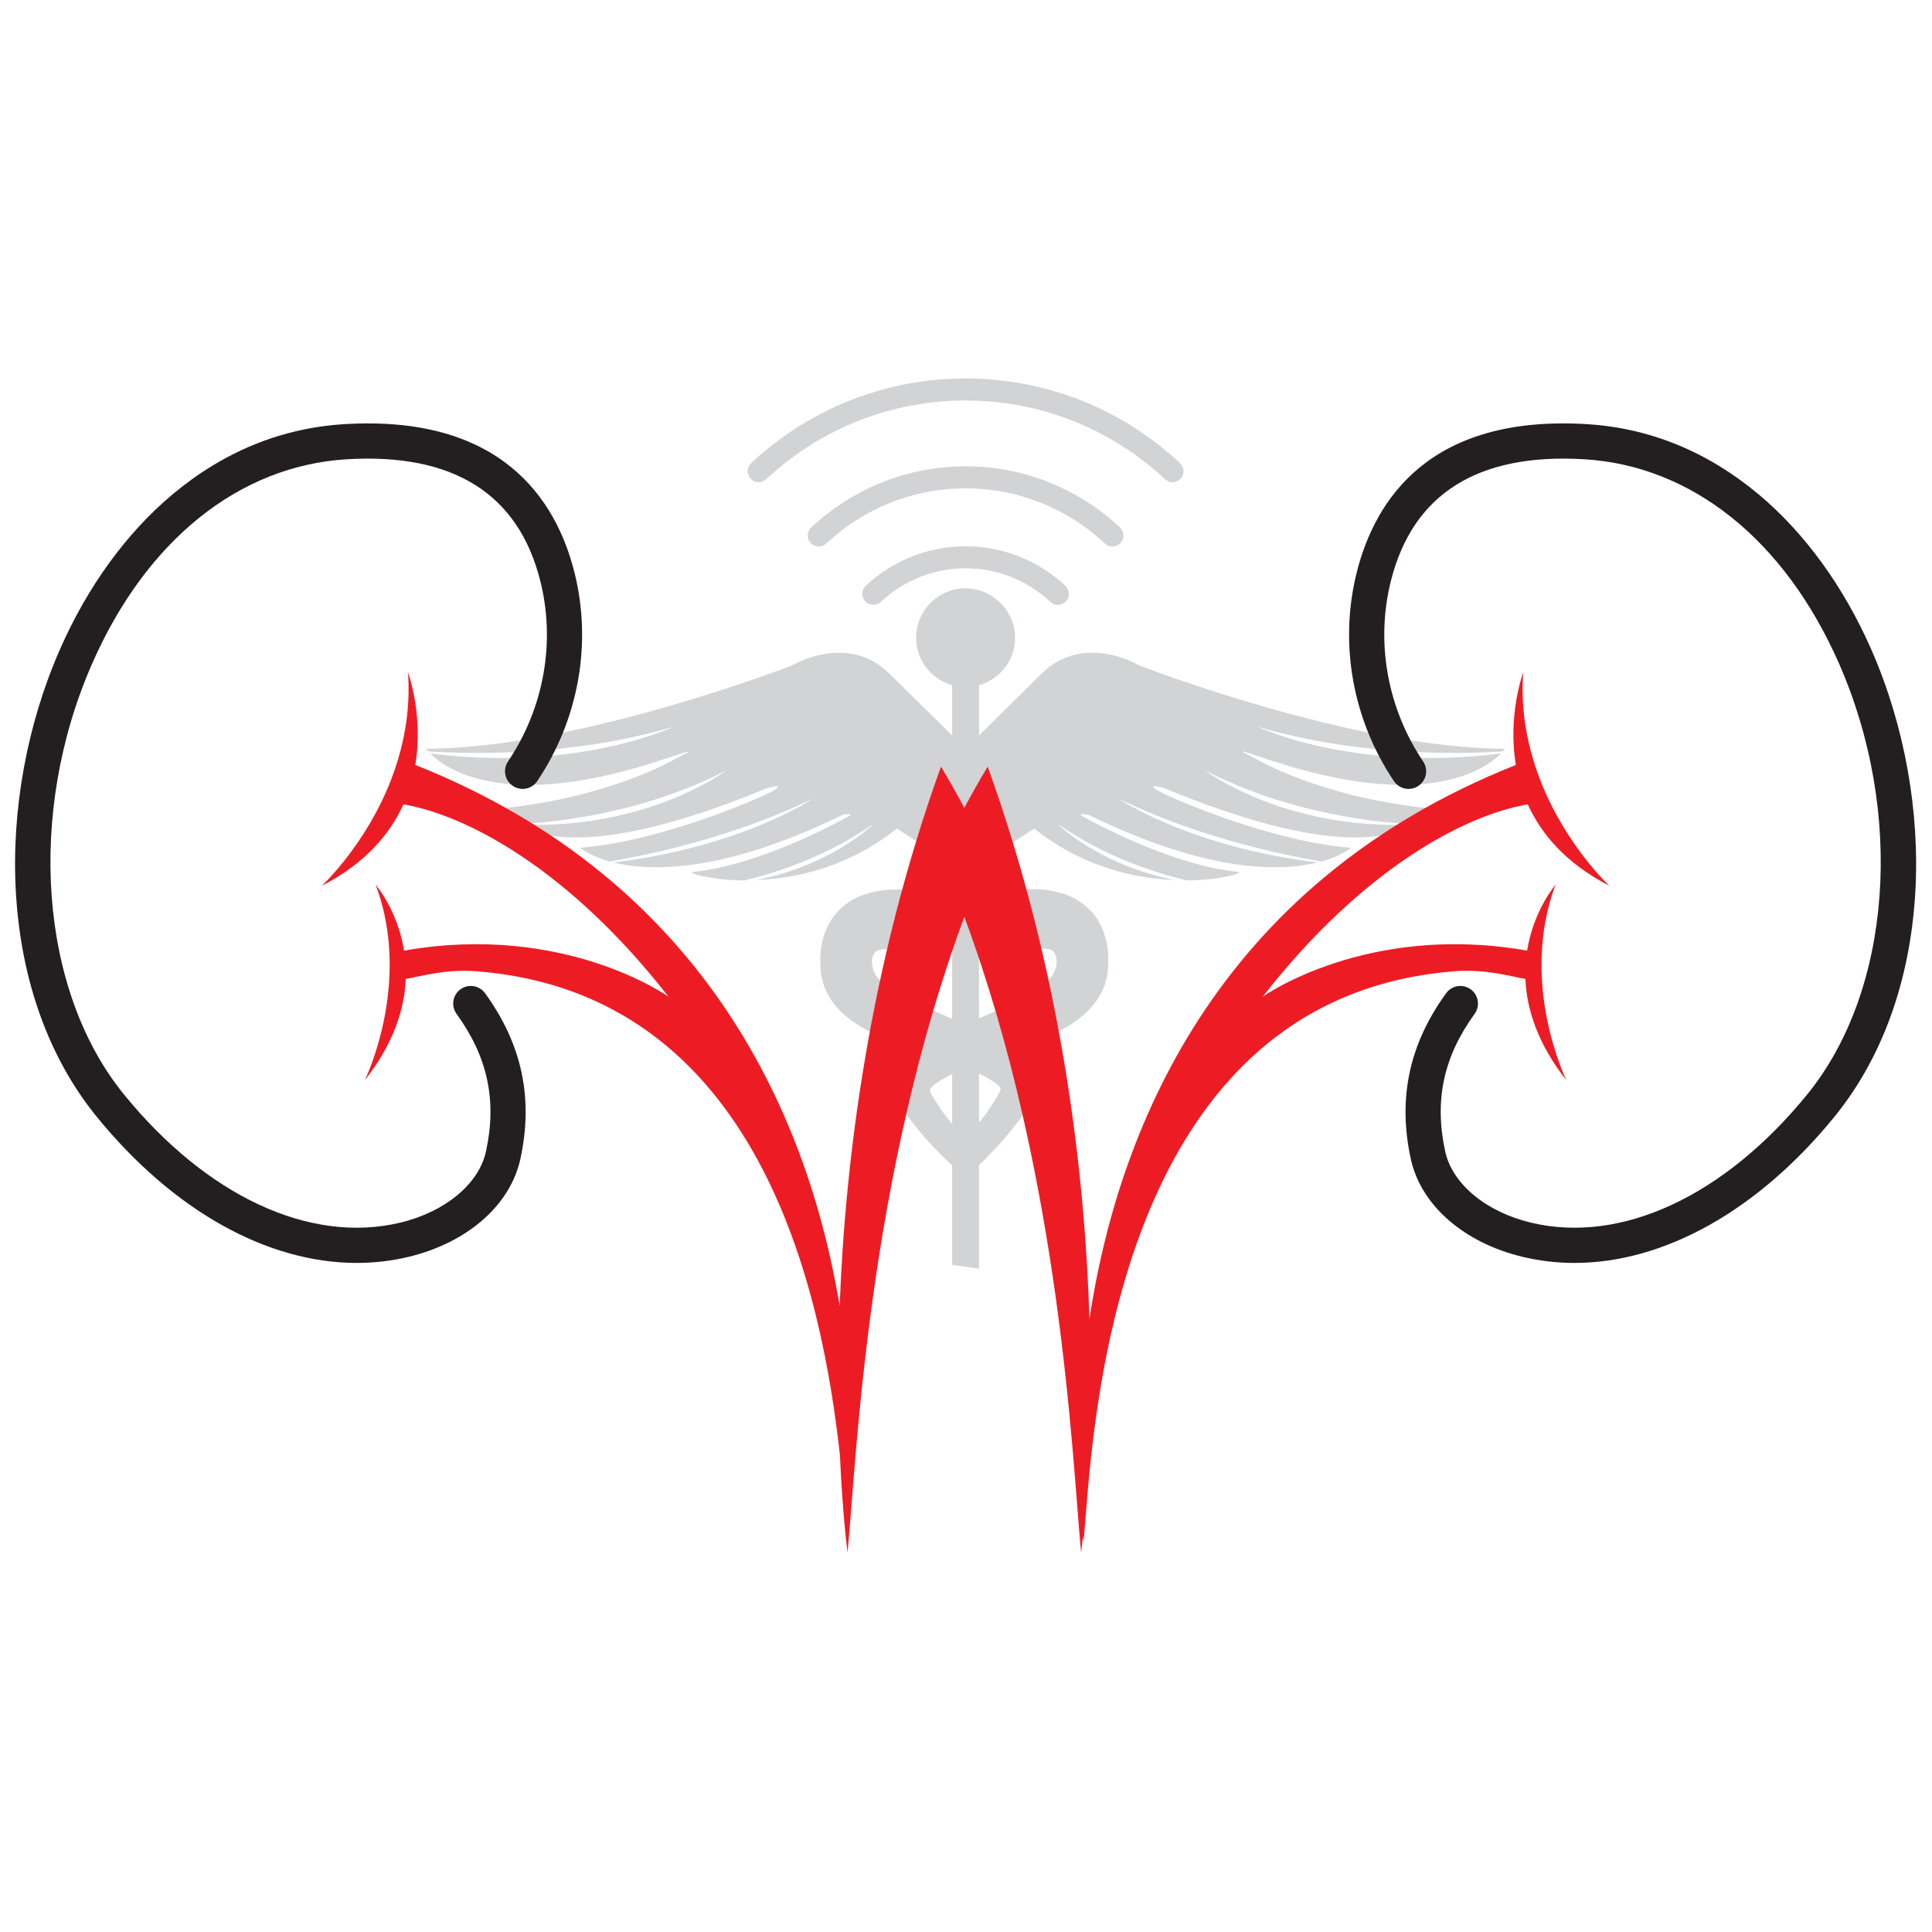
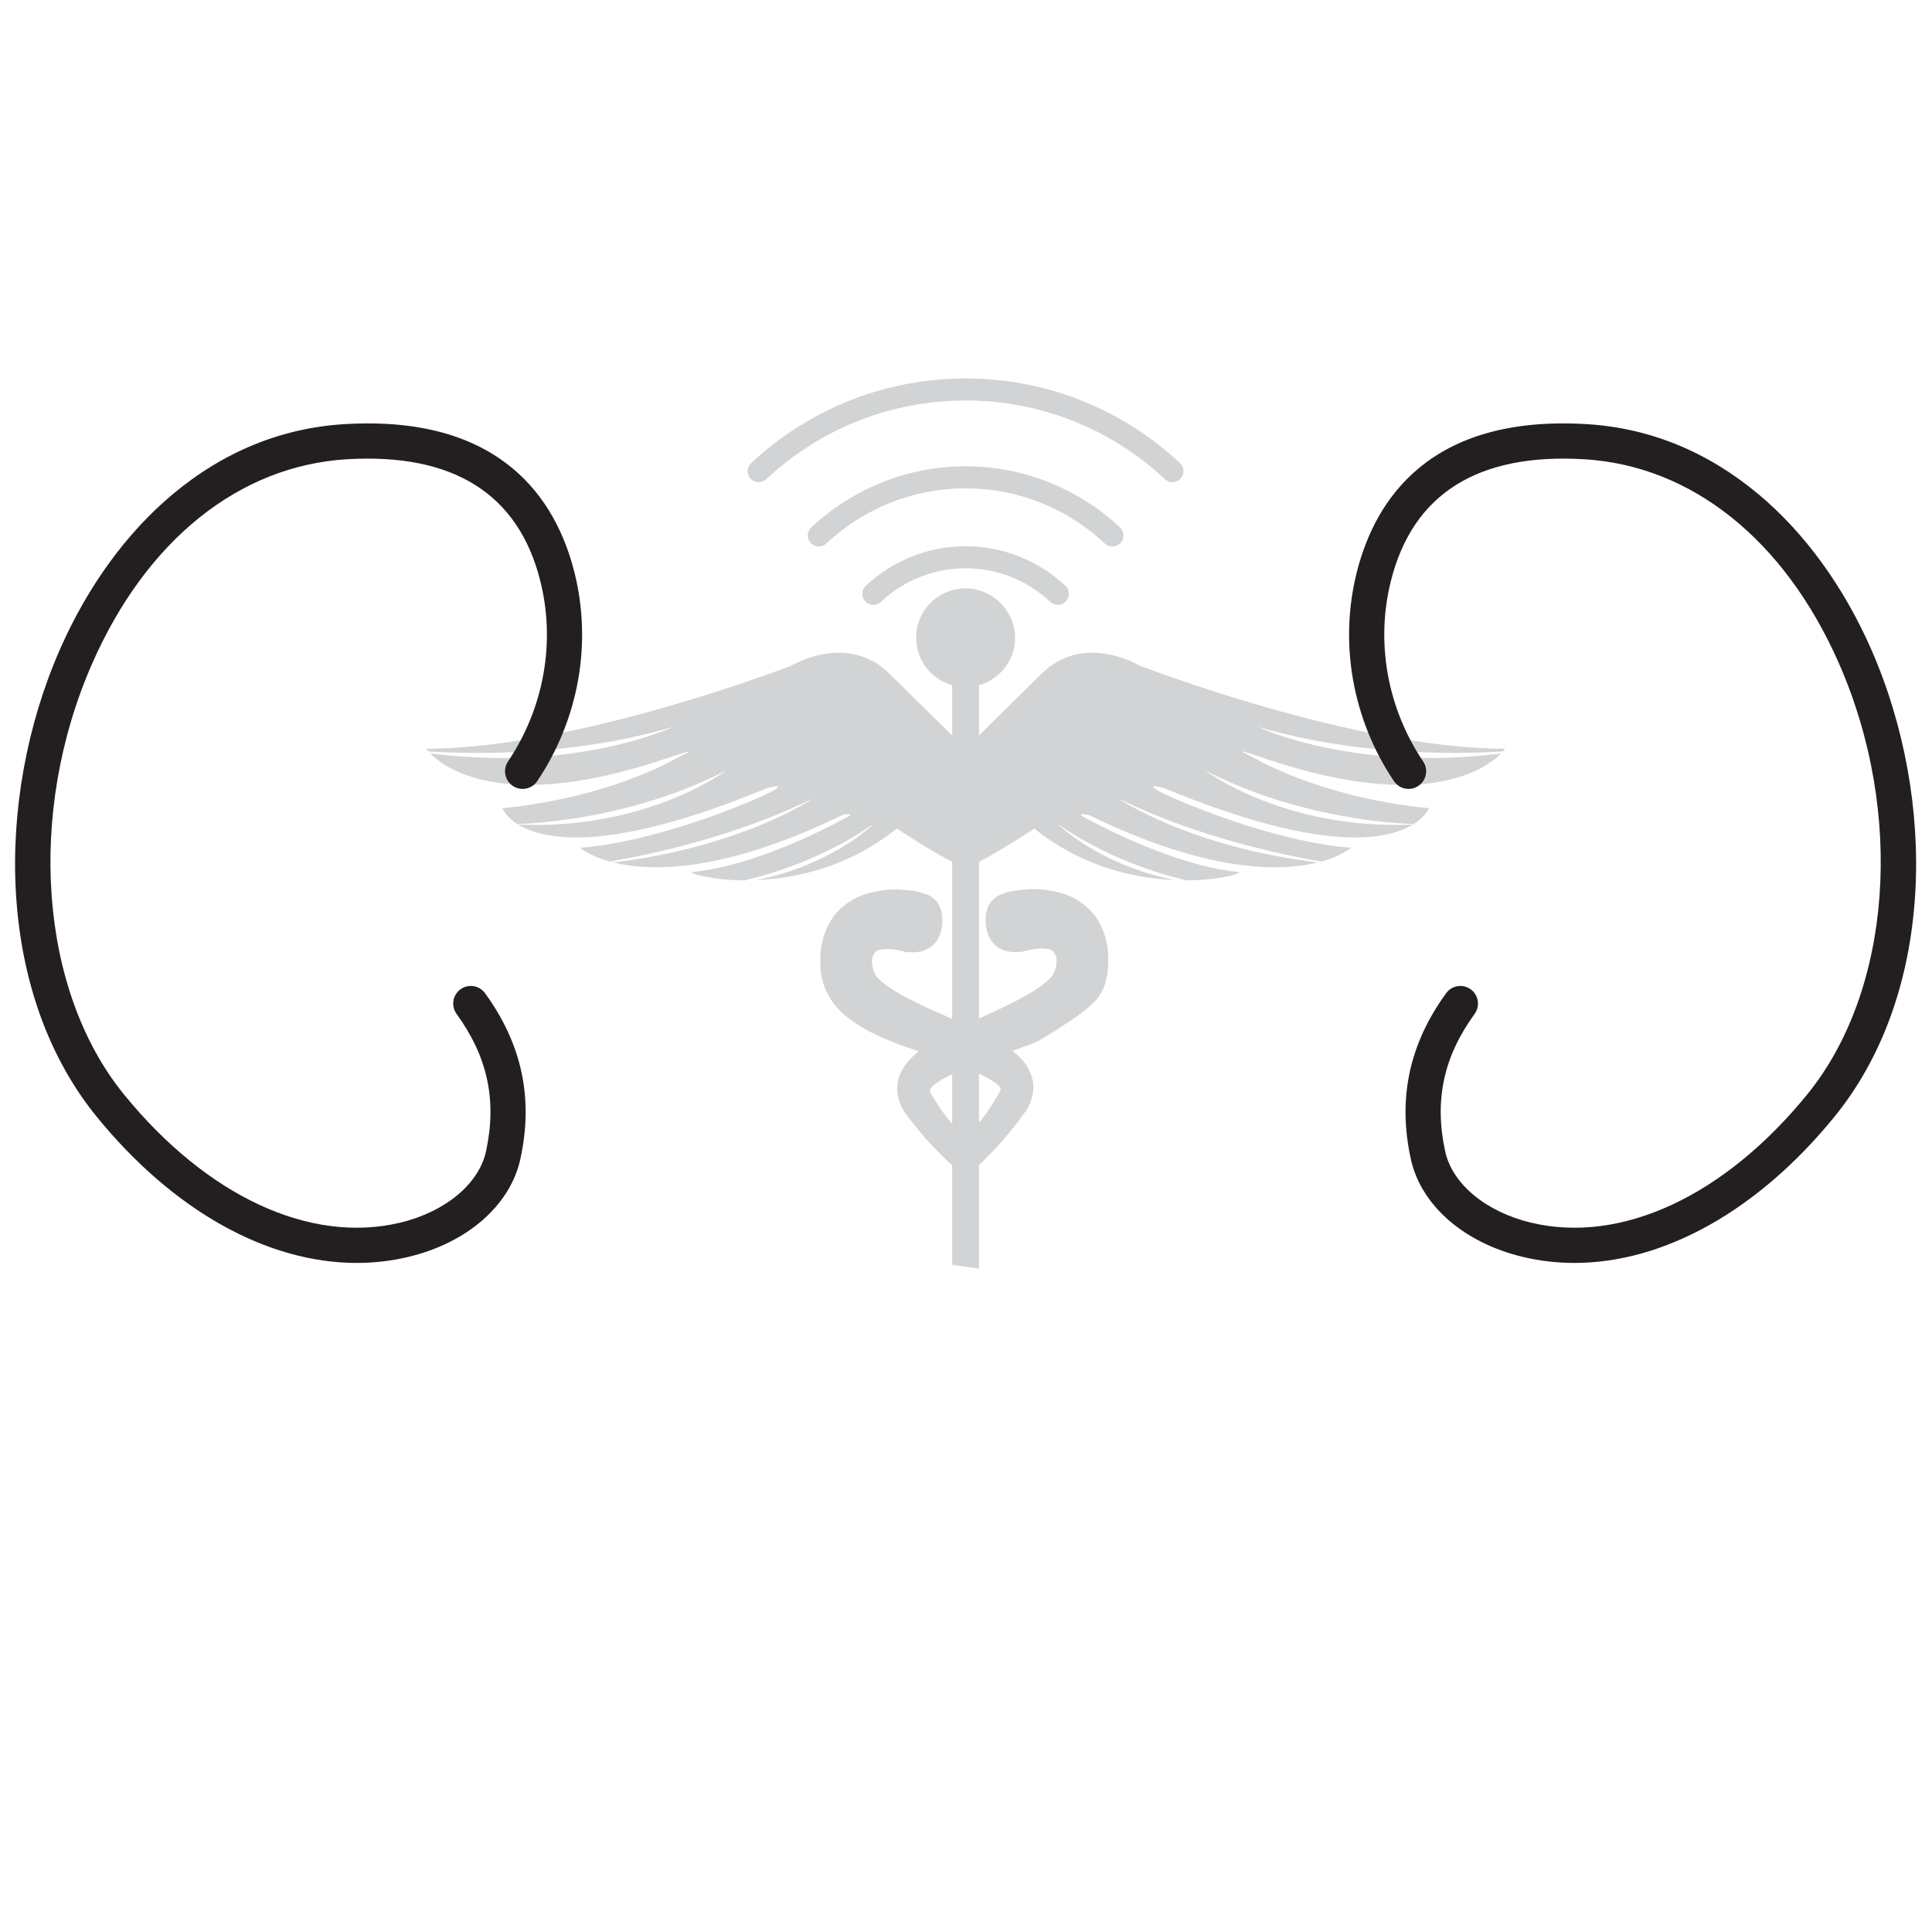
<svg xmlns="http://www.w3.org/2000/svg" width="100%" height="100%" viewBox="0 0 772 772" version="1.1" xml:space="preserve" style="fill-rule:evenodd;clip-rule:evenodd;stroke-linejoin:round;stroke-miterlimit:2;">
  <g id="Artboard1" transform="matrix(1,0,0,1,1.159,2.709)">
    <rect x="-1.159" y="-2.709" width="771.536" height="771.536" style="fill:none;" />
    <g transform="matrix(1,0,0,1,-0.479,-25.326)">
      <g>
        <g transform="matrix(4.167,0,0,4.167,-484.601,171.581)">
-           <path d="M210.012,85.9L210.012,75.964L210.377,75.624C211.295,74.7 212.238,73.738 213.062,72.676C213.568,72.065 213.97,71.534 214.437,70.879C214.987,70.164 215.533,68.675 215.017,67.335C214.571,66.149 213.846,65.539 213.221,65.023C214.054,64.715 214.868,64.442 215.712,64.08C217.102,63.484 218.511,62.829 219.941,61.658C220.645,61.067 221.39,60.243 221.916,59.087C222.154,58.6 222.363,57.628 222.363,57.201C222.412,56.714 222.422,56.228 222.392,55.712C222.333,54.675 222.035,53.459 221.32,52.332C220.576,51.235 219.424,50.431 218.382,50.049C216.198,49.304 214.551,49.438 212.64,49.806L212.655,49.865C211.086,50.183 210.416,51.449 210.709,53.245C211.057,55.067 212.481,55.771 214.104,55.493L214.104,55.543C214.918,55.265 216.228,55.037 217.012,55.374C217.896,56.168 217.251,57.657 216.883,58.005C216.198,58.739 215.087,59.404 213.935,60.03C212.704,60.7 211.374,61.308 210.012,61.922L210.012,46.883C212.006,45.901 215.315,43.701 215.315,43.701C219.95,47.414 224.986,48.496 228.797,48.644C221.439,47.185 217.499,43.215 217.499,43.215C222.124,46.471 227.11,48.009 229.939,48.679C233.294,48.644 235.398,47.935 234.912,47.87C228.589,47.245 221.251,43.235 220.169,42.654C219.087,42.103 220.526,42.396 220.526,42.396C231.993,47.979 238.902,47.84 242.495,46.957C230.107,45.453 223.355,40.813 223.355,40.813C230.782,44.465 238.783,46.168 242.852,46.868C244.808,46.322 245.691,45.547 245.691,45.547C238.148,44.982 228.549,40.857 227.199,40.083C225.849,39.304 227.765,39.825 227.765,39.825C242.892,46.093 249.116,44.843 251.597,43.324C239.2,43.84 231.696,38.133 231.696,38.133C240.162,42.49 248.897,43.17 251.697,43.274C252.858,42.53 253.156,41.756 253.156,41.756C242.823,40.723 236.688,37.085 236.688,37.085C234.644,36.048 234.644,36.048 237.731,37.085C252.957,42.163 258.655,37.934 260.074,36.505C245.791,38.301 236.758,33.949 236.758,33.949C246.307,36.753 255.836,36.584 260.243,36.306C260.372,36.172 260.452,36.048 260.452,36.048C245.979,36.048 225.412,28.077 225.412,28.077C225.412,28.077 220.099,24.851 216.03,28.837C213.331,31.503 211.25,33.549 210.012,34.774L210.012,29.957C212.113,29.362 213.63,27.378 213.456,25.048C213.276,22.649 211.209,20.707 208.803,20.668C206.148,20.625 203.981,22.765 203.981,25.412C203.981,27.583 205.448,29.393 207.439,29.957L207.439,34.781C206.199,33.569 204.114,31.516 201.398,28.837C197.373,24.851 192.038,28.077 192.038,28.077C192.038,28.077 171.461,36.048 156.999,36.048C156.999,36.048 157.068,36.172 157.222,36.306C161.605,36.584 171.159,36.753 180.683,33.949C180.683,33.949 171.66,38.301 157.396,36.505C158.791,37.934 164.503,42.163 179.715,37.085C182.837,36.048 182.837,36.048 180.762,37.085C180.762,37.085 174.633,40.723 164.3,41.756C164.3,41.756 164.602,42.53 165.744,43.274C168.553,43.17 177.298,42.49 185.775,38.133C185.775,38.133 178.266,43.84 165.843,43.324C168.335,44.843 174.548,46.093 189.696,39.825C189.696,39.825 191.601,39.304 190.271,40.083C188.916,40.857 179.313,44.982 171.754,45.547C171.754,45.547 172.657,46.322 174.598,46.868C178.668,46.168 186.658,44.465 194.108,40.813C194.108,40.813 187.348,45.453 174.945,46.957C178.568,47.84 185.462,47.979 196.932,42.396C196.932,42.396 198.371,42.103 197.269,42.654C196.202,43.235 188.867,47.245 182.539,47.87C182.043,47.935 184.177,48.644 187.512,48.679C190.336,48.009 195.334,46.471 199.949,43.215C199.949,43.215 196.029,47.185 188.643,48.644C192.455,48.496 197.498,47.414 202.133,43.701C202.133,43.701 205.45,45.908 207.439,46.881L207.439,61.955C206.018,61.33 204.623,60.736 203.334,60.059C202.158,59.464 201.036,58.749 200.336,58.064C199.979,57.717 199.289,56.238 200.178,55.434C200.952,55.096 202.272,55.295 203.071,55.573L203.086,55.528C204.694,55.771 206.128,55.037 206.441,53.23C206.719,51.404 206.014,50.153 204.451,49.865L204.451,49.806C202.56,49.458 200.887,49.364 198.719,50.138C197.671,50.535 196.545,51.344 195.84,52.466C195.115,53.598 194.867,54.828 194.803,55.846C194.778,56.377 194.803,56.863 194.827,57.34C194.867,57.796 195.076,58.749 195.339,59.226C195.86,60.397 196.624,61.171 197.339,61.767C198.798,62.918 200.217,63.544 201.617,64.124C202.495,64.487 203.354,64.764 204.218,65.067C203.582,65.613 202.808,66.253 202.351,67.504C201.865,68.844 202.411,70.318 202.982,71.048C203.453,71.653 203.855,72.199 204.376,72.814C205.2,73.827 206.133,74.76 207.047,75.644L207.439,75.993L207.439,85.545M206.6,70.968C206.223,70.437 205.816,69.797 205.468,69.236C205.23,68.779 205.304,68.705 205.354,68.675C205.443,68.4 206.427,67.719 207.439,67.248L207.439,72.027C207.149,71.683 206.859,71.336 206.6,70.968ZM212.029,68.551C212.079,68.581 212.149,68.675 211.915,69.112C211.583,69.693 211.166,70.348 210.818,70.864C210.575,71.216 210.293,71.56 210.012,71.902L210.012,67.21C211.008,67.66 211.932,68.289 212.029,68.551Z" style="fill:rgb(209,211,212);fill-rule:nonzero;" />
+           <path d="M210.012,85.9L210.012,75.964L210.377,75.624C211.295,74.7 212.238,73.738 213.062,72.676C213.568,72.065 213.97,71.534 214.437,70.879C214.987,70.164 215.533,68.675 215.017,67.335C214.571,66.149 213.846,65.539 213.221,65.023C214.054,64.715 214.868,64.442 215.712,64.08C220.645,61.067 221.39,60.243 221.916,59.087C222.154,58.6 222.363,57.628 222.363,57.201C222.412,56.714 222.422,56.228 222.392,55.712C222.333,54.675 222.035,53.459 221.32,52.332C220.576,51.235 219.424,50.431 218.382,50.049C216.198,49.304 214.551,49.438 212.64,49.806L212.655,49.865C211.086,50.183 210.416,51.449 210.709,53.245C211.057,55.067 212.481,55.771 214.104,55.493L214.104,55.543C214.918,55.265 216.228,55.037 217.012,55.374C217.896,56.168 217.251,57.657 216.883,58.005C216.198,58.739 215.087,59.404 213.935,60.03C212.704,60.7 211.374,61.308 210.012,61.922L210.012,46.883C212.006,45.901 215.315,43.701 215.315,43.701C219.95,47.414 224.986,48.496 228.797,48.644C221.439,47.185 217.499,43.215 217.499,43.215C222.124,46.471 227.11,48.009 229.939,48.679C233.294,48.644 235.398,47.935 234.912,47.87C228.589,47.245 221.251,43.235 220.169,42.654C219.087,42.103 220.526,42.396 220.526,42.396C231.993,47.979 238.902,47.84 242.495,46.957C230.107,45.453 223.355,40.813 223.355,40.813C230.782,44.465 238.783,46.168 242.852,46.868C244.808,46.322 245.691,45.547 245.691,45.547C238.148,44.982 228.549,40.857 227.199,40.083C225.849,39.304 227.765,39.825 227.765,39.825C242.892,46.093 249.116,44.843 251.597,43.324C239.2,43.84 231.696,38.133 231.696,38.133C240.162,42.49 248.897,43.17 251.697,43.274C252.858,42.53 253.156,41.756 253.156,41.756C242.823,40.723 236.688,37.085 236.688,37.085C234.644,36.048 234.644,36.048 237.731,37.085C252.957,42.163 258.655,37.934 260.074,36.505C245.791,38.301 236.758,33.949 236.758,33.949C246.307,36.753 255.836,36.584 260.243,36.306C260.372,36.172 260.452,36.048 260.452,36.048C245.979,36.048 225.412,28.077 225.412,28.077C225.412,28.077 220.099,24.851 216.03,28.837C213.331,31.503 211.25,33.549 210.012,34.774L210.012,29.957C212.113,29.362 213.63,27.378 213.456,25.048C213.276,22.649 211.209,20.707 208.803,20.668C206.148,20.625 203.981,22.765 203.981,25.412C203.981,27.583 205.448,29.393 207.439,29.957L207.439,34.781C206.199,33.569 204.114,31.516 201.398,28.837C197.373,24.851 192.038,28.077 192.038,28.077C192.038,28.077 171.461,36.048 156.999,36.048C156.999,36.048 157.068,36.172 157.222,36.306C161.605,36.584 171.159,36.753 180.683,33.949C180.683,33.949 171.66,38.301 157.396,36.505C158.791,37.934 164.503,42.163 179.715,37.085C182.837,36.048 182.837,36.048 180.762,37.085C180.762,37.085 174.633,40.723 164.3,41.756C164.3,41.756 164.602,42.53 165.744,43.274C168.553,43.17 177.298,42.49 185.775,38.133C185.775,38.133 178.266,43.84 165.843,43.324C168.335,44.843 174.548,46.093 189.696,39.825C189.696,39.825 191.601,39.304 190.271,40.083C188.916,40.857 179.313,44.982 171.754,45.547C171.754,45.547 172.657,46.322 174.598,46.868C178.668,46.168 186.658,44.465 194.108,40.813C194.108,40.813 187.348,45.453 174.945,46.957C178.568,47.84 185.462,47.979 196.932,42.396C196.932,42.396 198.371,42.103 197.269,42.654C196.202,43.235 188.867,47.245 182.539,47.87C182.043,47.935 184.177,48.644 187.512,48.679C190.336,48.009 195.334,46.471 199.949,43.215C199.949,43.215 196.029,47.185 188.643,48.644C192.455,48.496 197.498,47.414 202.133,43.701C202.133,43.701 205.45,45.908 207.439,46.881L207.439,61.955C206.018,61.33 204.623,60.736 203.334,60.059C202.158,59.464 201.036,58.749 200.336,58.064C199.979,57.717 199.289,56.238 200.178,55.434C200.952,55.096 202.272,55.295 203.071,55.573L203.086,55.528C204.694,55.771 206.128,55.037 206.441,53.23C206.719,51.404 206.014,50.153 204.451,49.865L204.451,49.806C202.56,49.458 200.887,49.364 198.719,50.138C197.671,50.535 196.545,51.344 195.84,52.466C195.115,53.598 194.867,54.828 194.803,55.846C194.778,56.377 194.803,56.863 194.827,57.34C194.867,57.796 195.076,58.749 195.339,59.226C195.86,60.397 196.624,61.171 197.339,61.767C198.798,62.918 200.217,63.544 201.617,64.124C202.495,64.487 203.354,64.764 204.218,65.067C203.582,65.613 202.808,66.253 202.351,67.504C201.865,68.844 202.411,70.318 202.982,71.048C203.453,71.653 203.855,72.199 204.376,72.814C205.2,73.827 206.133,74.76 207.047,75.644L207.439,75.993L207.439,85.545M206.6,70.968C206.223,70.437 205.816,69.797 205.468,69.236C205.23,68.779 205.304,68.705 205.354,68.675C205.443,68.4 206.427,67.719 207.439,67.248L207.439,72.027C207.149,71.683 206.859,71.336 206.6,70.968ZM212.029,68.551C212.079,68.581 212.149,68.675 211.915,69.112C211.583,69.693 211.166,70.348 210.818,70.864C210.575,71.216 210.293,71.56 210.012,71.902L210.012,67.21C211.008,67.66 211.932,68.289 212.029,68.551Z" style="fill:rgb(209,211,212);fill-rule:nonzero;" />
        </g>
        <g transform="matrix(4.167,0,0,4.167,-484.601,171.581)">
          <path d="M199.155,20.424C198.729,20.822 198.707,21.491 199.105,21.917C199.503,22.342 200.172,22.365 200.598,21.967C202.819,19.89 205.706,18.746 208.725,18.746C211.745,18.746 214.632,19.89 216.853,21.967C217.056,22.158 217.315,22.252 217.574,22.252C217.856,22.252 218.138,22.139 218.346,21.917C218.744,21.491 218.722,20.822 218.296,20.424C215.682,17.98 212.283,16.634 208.725,16.634C205.168,16.634 201.769,17.98 199.155,20.424Z" style="fill:rgb(209,211,212);fill-rule:nonzero;" />
        </g>
        <g transform="matrix(4.167,0,0,4.167,-484.601,171.581)">
          <path d="M222.805,16.656C223.087,16.656 223.369,16.543 223.577,16.32C223.975,15.894 223.953,15.226 223.527,14.828C219.483,11.048 214.227,8.967 208.725,8.967C203.224,8.967 197.968,11.048 193.924,14.828C193.498,15.226 193.476,15.894 193.874,16.32C194.273,16.748 194.941,16.77 195.367,16.371C199.017,12.958 203.762,11.079 208.725,11.079C213.689,11.079 218.434,12.958 222.084,16.371C222.288,16.562 222.546,16.656 222.805,16.656Z" style="fill:rgb(209,211,212);fill-rule:nonzero;" />
        </g>
        <g transform="matrix(4.167,0,0,4.167,-484.601,171.581)">
          <path d="M189.604,10.206C194.812,5.336 201.603,2.655 208.726,2.655C215.848,2.655 222.639,5.336 227.846,10.206C228.05,10.397 228.309,10.491 228.567,10.491C228.85,10.491 229.131,10.379 229.339,10.156C229.737,9.73 229.715,9.062 229.289,8.663C223.689,3.426 216.386,0.542 208.726,0.542C201.065,0.542 193.762,3.426 188.162,8.663C187.736,9.062 187.714,9.73 188.112,10.156C188.51,10.583 189.178,10.605 189.604,10.206Z" style="fill:rgb(209,211,212);fill-rule:nonzero;" />
        </g>
        <g transform="matrix(4.167,0,0,4.167,-484.601,171.581)">
          <path d="M121.89,26.5C124.534,20.487 128.261,15.357 132.67,11.665C137.585,7.549 143.151,5.279 149.214,4.92C164.188,4.034 169.44,12.13 171.202,19.08C172.931,25.901 171.637,33.218 167.65,39.155C167.131,39.929 166.081,40.135 165.308,39.615C164.534,39.095 164.328,38.046 164.847,37.273C168.3,32.131 169.424,25.802 167.93,19.91C165.822,11.596 159.593,7.686 149.413,8.29C139.085,8.902 130.179,16.034 124.98,27.859C118.659,42.233 119.908,59.232 128.016,69.196C135.963,78.962 145.864,83.56 154.499,81.498C158.825,80.464 162.057,77.781 162.735,74.662C163.796,69.783 162.9,65.594 159.913,61.477C159.366,60.722 159.534,59.666 160.289,59.119C161.043,58.572 162.098,58.739 162.646,59.494C166.188,64.378 167.297,69.574 166.034,75.379C165.068,79.825 160.948,83.428 155.284,84.781C153.663,85.168 152.011,85.358 150.34,85.358C141.773,85.358 132.749,80.361 125.397,71.327C120.824,65.706 118.147,58.278 117.656,49.845C117.202,42.033 118.705,33.742 121.89,26.5Z" style="fill:rgb(35,31,32);fill-rule:nonzero;" />
        </g>
        <g transform="matrix(4.167,0,0,4.167,-484.601,171.581)">
          <path d="M295.561,26.5C292.917,20.487 289.189,15.357 284.781,11.665C279.866,7.549 274.3,5.279 268.237,4.92C253.262,4.034 248.011,12.13 246.249,19.08C244.519,25.901 245.814,33.218 249.8,39.155C250.32,39.929 251.369,40.135 252.143,39.615C252.917,39.095 253.123,38.046 252.603,37.273C249.15,32.131 248.027,25.802 249.521,19.91C251.629,11.596 257.858,7.686 268.037,8.29C278.365,8.902 287.271,16.034 292.471,27.859C298.791,42.233 297.543,59.232 289.435,69.196C281.488,78.962 271.587,83.56 262.951,81.498C258.626,80.464 255.393,77.781 254.715,74.662C253.654,69.783 254.551,65.594 257.536,61.477C258.084,60.722 257.917,59.666 257.161,59.119C256.407,58.572 255.352,58.739 254.805,59.494C251.262,64.378 250.154,69.574 251.416,75.379C252.383,79.825 256.502,83.428 262.167,84.781C263.788,85.168 265.44,85.358 267.111,85.358C275.677,85.358 284.702,80.361 292.053,71.327C296.627,65.706 299.303,58.278 299.794,49.845C300.249,42.033 298.745,33.742 295.561,26.5Z" style="fill:rgb(35,31,32);fill-rule:nonzero;" />
        </g>
        <g transform="matrix(4.167,0,0,4.167,-484.601,171.581)">
-           <path d="M265.292,49.093C265.292,49.093 263.196,51.523 262.572,55.409C247.186,52.698 237.217,59.825 237.217,59.825C246.774,47.579 256.573,42.42 262.635,41.384C263.921,44.23 266.289,47.041 270.459,49.192C270.459,49.192 266.248,45.303 263.817,39.026C263.577,38.405 263.354,37.762 263.155,37.096C262.404,34.594 261.98,31.783 262.194,28.739C262.194,28.739 260.686,32.801 261.493,37.604C232.452,49.148 223.263,73.095 220.601,90.74C220.166,76.699 217.972,57.556 210.844,37.765C210.063,39.062 209.319,40.384 208.604,41.721C207.889,40.384 207.145,39.062 206.364,37.765C199.447,56.97 197.177,75.563 196.65,89.478C193.743,71.97 184.311,48.875 155.956,37.604C156.764,32.801 155.257,28.739 155.257,28.739C155.469,31.783 155.046,34.594 154.296,37.096C154.096,37.762 153.873,38.405 153.633,39.026C151.203,45.303 146.992,49.192 146.992,49.192C151.162,47.041 153.53,44.23 154.816,41.384C160.878,42.42 170.676,47.579 180.233,59.825C180.233,59.825 170.264,52.698 154.879,55.409C154.255,51.523 152.159,49.093 152.159,49.093C155.7,58.536 151.109,67.848 151.109,67.848C153.917,64.273 154.927,60.95 155.041,58.124C156.479,57.878 158.869,57.157 161.82,57.387C189.04,59.516 194.955,88.163 196.676,103.799C196.932,109.685 197.409,113.124 197.409,113.124C198.287,103.753 199.33,77.213 208.604,52.167C217.878,77.213 218.921,103.753 219.799,113.124C219.799,113.124 219.872,112.594 219.976,111.603C220.013,111.933 220.038,112.114 220.038,112.114C220.894,102.967 222.063,60.013 255.631,57.387C258.581,57.157 260.971,57.878 262.409,58.124C262.523,60.95 263.533,64.273 266.341,67.848C266.341,67.848 261.751,58.536 265.292,49.093Z" style="fill:rgb(237,28,36);fill-rule:nonzero;" />
-         </g>
+           </g>
      </g>
    </g>
  </g>
</svg>